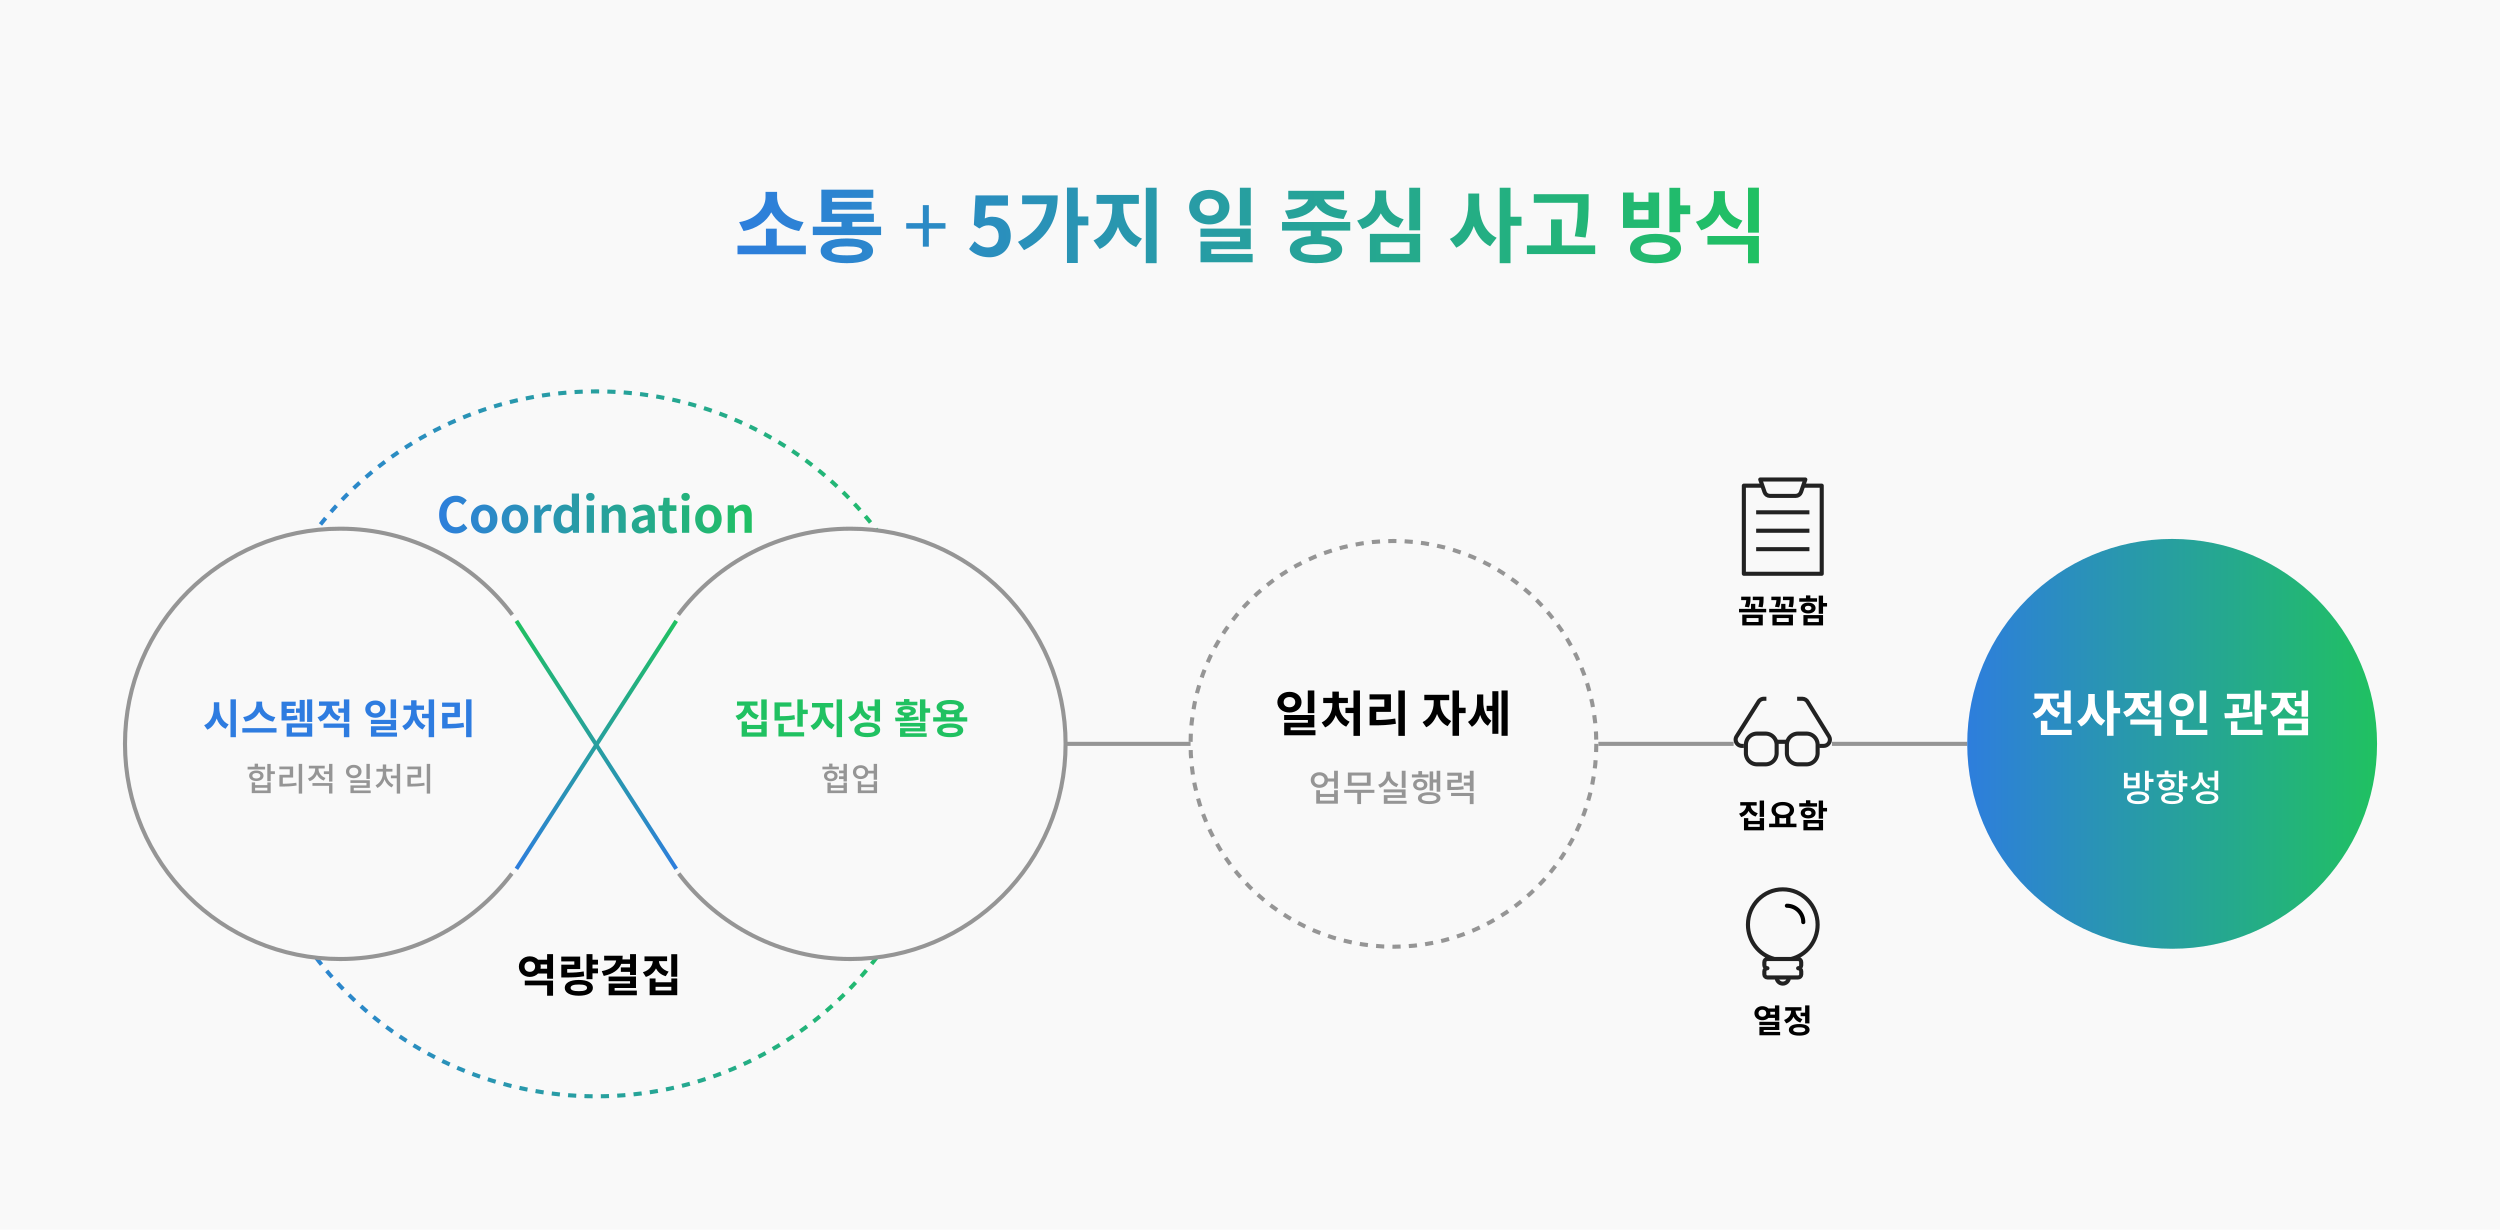
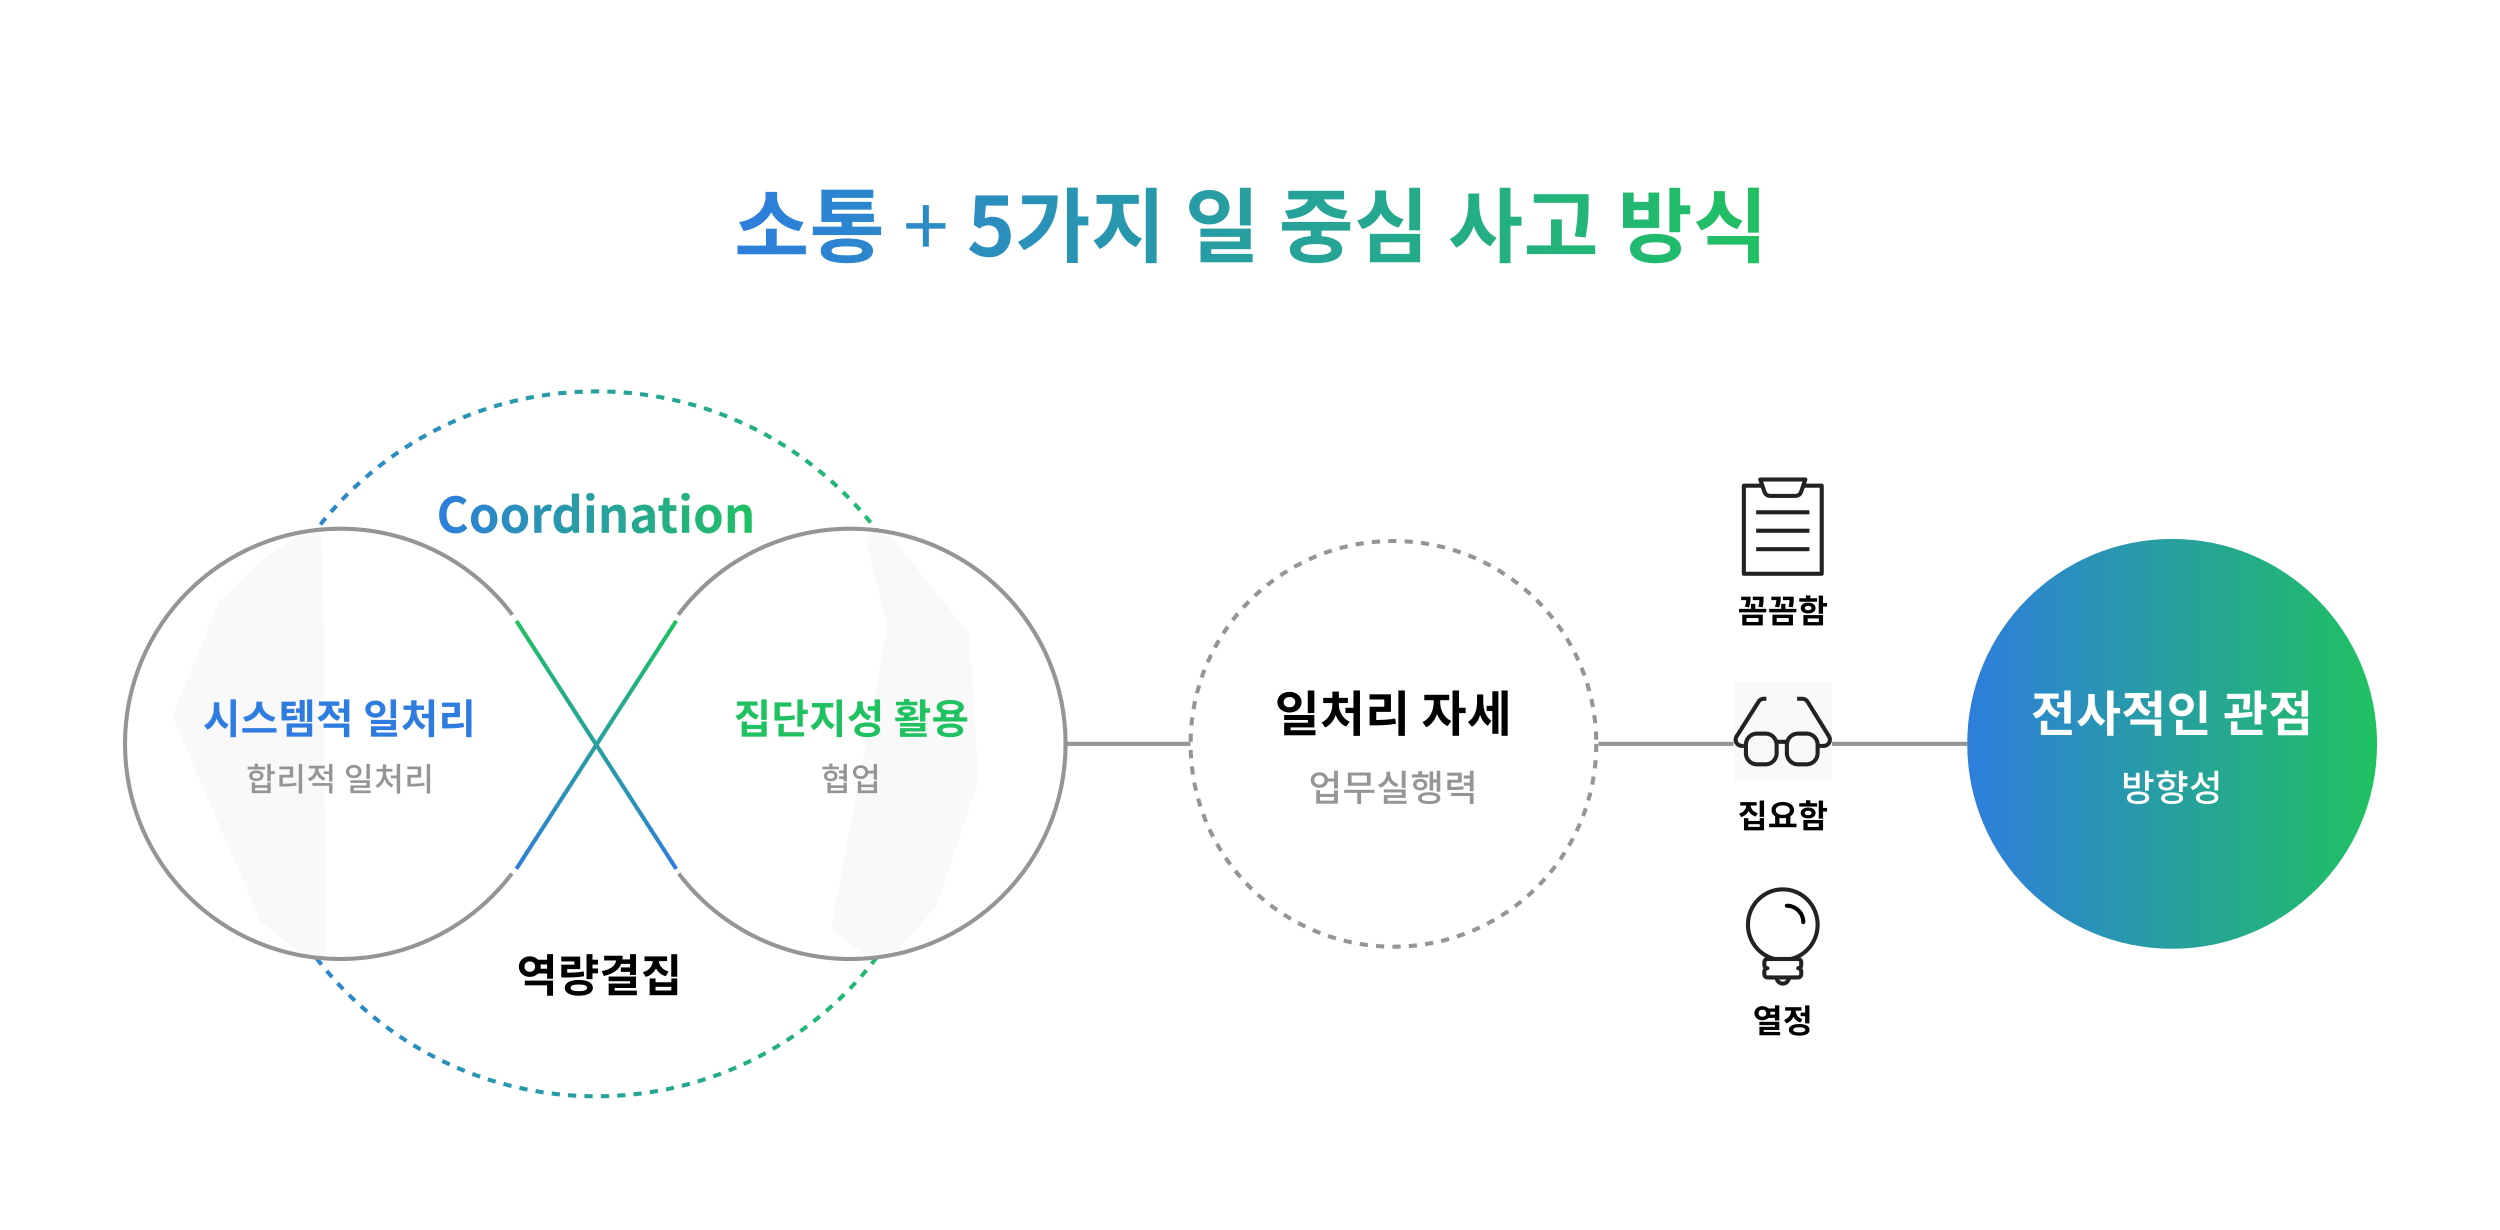
<svg xmlns="http://www.w3.org/2000/svg" width="1220" height="600" viewBox="0 0 1220 600" fill="none">
-   <path fill="#F9F9F9" d="M0 0h1220v600H0z" />
  <path fill="#959595" d="M780 362h180v2H780zM520 362h61v2h-61z" />
  <circle cx="1060" cy="363" r="100" fill="url(#kizntdz7wa)" />
  <path d="M1003.89 342.672h3.45v-5.712h3.17v16.128h-3.17v-7.848h-3.45v-2.568zm1.46 5.088-1.53 2.472c-2.43-.792-4.06-2.376-5.02-4.368-.984 2.184-2.712 3.936-5.28 4.8l-1.608-2.52c3.624-1.176 5.208-4.08 5.208-6.864v-.312h-4.344v-2.52h11.884v2.52h-4.3v.288c0 2.616 1.51 5.328 4.99 6.504zm-6.238 8.4h11.908v2.52h-15.076v-6.936h3.168v4.416zm23.138-17.496v3.216c0 3.984 1.56 7.992 5.11 9.744l-1.92 2.496c-2.31-1.176-3.87-3.312-4.78-5.952-.96 2.808-2.61 5.136-5.11 6.36l-1.9-2.568c3.72-1.752 5.4-5.976 5.4-10.08v-3.216h3.2zm12.38 6.792v2.64h-3.22v10.968h-3.16V336.96h3.16v8.496h3.22zm14.88 1.584-1.54 2.472c-2.42-.792-4.08-2.376-5.01-4.344-.99 2.16-2.72 3.936-5.28 4.776l-1.61-2.496c3.55-1.2 5.16-4.008 5.21-6.744h-4.35v-2.52h11.88v2.52h-4.29c.04 2.52 1.58 5.184 4.99 6.336zm-9.91 6.576v-2.52h15.07v7.992h-3.17v-5.472h-11.9zm11.9-16.632h3.17v13.128h-3.17v-5.328h-3.26v-2.544h3.26v-5.256zm25.13 0v15.864h-3.2v-15.864h3.2zm-14.96 7.008c0 1.776 1.3 2.856 2.93 2.856 1.66 0 2.91-1.08 2.91-2.856 0-1.824-1.25-2.88-2.91-2.88-1.63 0-2.93 1.056-2.93 2.88zm8.93 0c0 3.216-2.61 5.592-6 5.592-3.38 0-6.02-2.376-6.02-5.592 0-3.264 2.64-5.616 6.02-5.616 3.39 0 6 2.352 6 5.616zm-5.52 12.168h12.1v2.52h-15.27v-7.392h3.17v4.872zm32.51-9.72-3.1-.36c.36-2.064.46-3.672.48-4.992h-8.23v-2.52h11.35v1.368c0 1.536 0 3.72-.5 6.504zm1.46.888.2 2.256c-4.56.84-9.7.936-13.49.96l-.29-2.52c1.22 0 2.59 0 4.03-.024v-4.296h3.1v4.176c2.18-.096 4.39-.264 6.45-.552zm-7.2 4.704v4.128h12.27v2.52h-15.43v-6.648h3.16zm11.57-8.352h2.64v2.616h-2.64v7.2h-3.17v-16.56h3.17v6.744zm17.76 3.216-1.54 2.472c-2.42-.792-4.05-2.376-5.01-4.344-.99 2.184-2.71 3.912-5.28 4.776l-1.61-2.52c3.55-1.152 5.14-3.936 5.21-6.672h-4.35v-2.52h11.88v2.52h-4.29c.09 2.544 1.61 5.16 4.99 6.288zm-6.43 6.216v3.216h8.49v-3.216h-8.49zm-3.12 5.688v-8.16h14.71v8.16h-14.71zm11.54-21.84h3.17v12.768h-3.17v-5.088h-3.33v-2.568h3.33v-5.112zM1042.31 383.242v-2.376h-3.98v2.376h3.98zm1.83-6.084v7.56h-7.66v-7.56h1.85v2.25h3.98v-2.25h1.83zm-.77 13.788c2.27 0 3.58-.576 3.58-1.638 0-1.044-1.31-1.62-3.58-1.62s-3.58.576-3.58 1.62c0 1.062 1.31 1.638 3.58 1.638zm0-4.734c3.35 0 5.42 1.17 5.42 3.096 0 1.944-2.07 3.096-5.42 3.096s-5.42-1.152-5.42-3.096c0-1.926 2.07-3.096 5.42-3.096zm5.24-6.12h2.3v1.53h-2.3v4.212h-1.86v-9.702h1.86v3.96zm13.48-2.25v1.476h-9.6v-1.476h3.87v-1.818h1.86v1.818h3.87zm-6.97 5.058c0 .918.87 1.512 2.16 1.512 1.3 0 2.18-.594 2.18-1.512 0-.954-.88-1.53-2.18-1.53-1.29 0-2.16.576-2.16 1.53zm6.1 0c0 1.746-1.58 2.88-3.94 2.88-2.34 0-3.94-1.134-3.94-2.88 0-1.764 1.6-2.898 3.94-2.898 2.36 0 3.94 1.134 3.94 2.898zm-1.24 8.064c2.23 0 3.53-.486 3.53-1.44 0-.936-1.3-1.422-3.53-1.422-2.23 0-3.53.486-3.53 1.422 0 .954 1.3 1.44 3.53 1.44zm0-4.284c3.31 0 5.37 1.062 5.37 2.844 0 1.8-2.06 2.862-5.37 2.862s-5.36-1.062-5.36-2.862c0-1.782 2.05-2.844 5.36-2.844zm7.44-6.408h-2.25v1.962h2.25v1.53h-2.25v2.772h-1.86v-10.404h1.86v2.61h2.25v1.53zm13.23 5.436v-4.824h-3.3v-1.512h3.3v-3.258h1.85v9.594h-1.85zm-1.97-2.106-.99 1.458c-1.74-.63-3-1.854-3.7-3.438-.72 1.8-2.09 3.222-4.05 3.924l-.98-1.494c2.61-.882 4.04-3.078 4.04-5.454v-1.602h1.87v1.512c0 2.25 1.35 4.284 3.81 5.094zm-1.6 7.326c2.31 0 3.64-.594 3.64-1.656 0-1.062-1.33-1.656-3.64-1.656-2.3 0-3.62.594-3.62 1.656 0 1.062 1.32 1.656 3.62 1.656zm0-4.77c3.4 0 5.49 1.152 5.49 3.114s-2.09 3.114-5.49 3.114c-3.38 0-5.47-1.152-5.47-3.114s2.09-3.114 5.47-3.114z" fill="#fff" />
  <path d="M879.839 237H889v43h-38v-43h9.161M857 259h26M857 250h26M857 268h26" stroke="#222" stroke-width="2" stroke-linejoin="round" />
  <path d="M876.27 242h-12.54c-1.183 0-2.241-.733-2.613-1.827L859 234h22l-2.118 6.173c-.371 1.094-1.43 1.827-2.612 1.827z" stroke="#222" stroke-width="2" stroke-linejoin="round" />
  <path d="m860.162 296.368-2.048-.224c.352-1.376.432-2.416.464-3.28h-3.216v-1.68h5.264v.912c0 1.056 0 2.464-.464 4.272zm-6.672 0-2.032-.272c.496-1.376.672-2.432.72-3.232h-2.48v-1.68h4.56v.656c0 .928 0 2.512-.768 4.528zm-1.184 5.264v1.92h5.872v-1.92h-5.872zm-2.08 3.568v-5.232h10.016v5.232h-10.016zm6.336-8.064h5.344v1.68h-13.264v-1.68h5.856v-2.448h2.064v2.448zm18.319-.768-2.048-.224c.352-1.376.432-2.416.464-3.28h-3.216v-1.68h5.264v.912c0 1.056 0 2.464-.464 4.272zm-6.672 0-2.032-.272c.496-1.376.672-2.432.72-3.232h-2.48v-1.68h4.56v.656c0 .928 0 2.512-.768 4.528zm-1.184 5.264v1.92h5.872v-1.92h-5.872zm-2.08 3.568v-5.232h10.016v5.232h-10.016zm6.336-8.064h5.344v1.68h-13.264v-1.68h5.856v-2.448h2.064v2.448zm15.438-5.168v1.664h-8.688v-1.664h3.28v-1.424h2.128v1.424h3.28zm-5.936 4.752c0 .736.656 1.104 1.6 1.104.944 0 1.6-.368 1.6-1.104 0-.72-.656-1.088-1.6-1.088-.944 0-1.6.368-1.6 1.088zm5.216 0c0 1.6-1.488 2.656-3.616 2.656s-3.616-1.056-3.616-2.656c0-1.568 1.488-2.64 3.616-2.64s3.616 1.072 3.616 2.64zm-3.856 5.104v1.728h5.44v-1.728h-5.44zm-2.08 3.376v-5.04h9.584v5.04h-9.584zm11.536-10.928V296h-1.952v3.52h-2.112v-8.864h2.112v3.616h1.952z" fill="#000" />
  <g clip-path="url(#7y451e5n5b)">
    <path fill="#F9F9F9" d="M846 333h48v48h-48z" />
    <path d="M861.545 358h-4.09a5.455 5.455 0 0 0-5.455 5.455v4.09a5.455 5.455 0 0 0 5.455 5.455h4.09a5.455 5.455 0 0 0 5.455-5.455v-4.09a5.455 5.455 0 0 0-5.455-5.455z" stroke="#222" stroke-width="2" stroke-linejoin="round" />
    <path d="M850.999 364h-.892c-2.335 0-3.832-2.449-2.747-4.478l10.698-16.898a3.106 3.106 0 0 1 2.747-1.624H862M877.455 373h4.09a5.455 5.455 0 0 0 5.455-5.455v-4.09a5.455 5.455 0 0 0-5.455-5.455h-4.09a5.455 5.455 0 0 0-5.455 5.455v4.09a5.455 5.455 0 0 0 5.455 5.455z" stroke="#222" stroke-width="2" stroke-linejoin="round" />
    <path d="M877 341h2.512c1.128 0 2.162.623 2.686 1.624l10.45 16.895c1.061 2.031-.403 4.481-2.687 4.481h-2.216M872 362h-5" stroke="#222" stroke-width="2" stroke-linejoin="round" />
  </g>
  <path d="m857.794 396.832-1.024 1.632c-1.664-.48-2.8-1.488-3.472-2.752-.672 1.376-1.856 2.48-3.584 3.008l-1.056-1.664c2.336-.688 3.408-2.288 3.52-3.952h-2.944v-1.664h8.016v1.664h-2.896c.112 1.552 1.2 3.072 3.44 3.728zm.96 6.688v-1.296h-5.6v1.296h5.6zm0-2.912v-1.344h2.096v5.936h-9.792v-5.936h2.096v1.344h5.6zm-.032-9.952h2.128v7.984h-2.128v-7.984zm9.647 8.48v2.816h3.248v-2.816a8.85 8.85 0 0 1-1.632.144 8.675 8.675 0 0 1-1.616-.144zm1.616-6.112c-2.048 0-3.408.832-3.408 2.304 0 1.456 1.36 2.304 3.408 2.304s3.424-.848 3.424-2.304c0-1.472-1.376-2.304-3.424-2.304zm3.728 8.928h2.96v1.712h-13.344v-1.712h2.944v-3.6c-1.12-.688-1.792-1.744-1.776-3.024 0-2.416 2.32-3.968 5.488-3.968 3.184 0 5.504 1.552 5.504 3.968 0 1.28-.672 2.336-1.776 3.024v3.6zm13.006-9.984v1.664h-8.688v-1.664h3.28v-1.424h2.128v1.424h3.28zm-5.936 4.752c0 .736.656 1.104 1.6 1.104.944 0 1.6-.368 1.6-1.104 0-.72-.656-1.088-1.6-1.088-.944 0-1.6.368-1.6 1.088zm5.216 0c0 1.6-1.488 2.656-3.616 2.656s-3.616-1.056-3.616-2.656c0-1.568 1.488-2.64 3.616-2.64s3.616 1.072 3.616 2.64zm-3.856 5.104v1.728h5.44v-1.728h-5.44zm-2.08 3.376v-5.04h9.584v5.04h-9.584zm11.536-10.928V396h-1.952v3.52h-2.112v-8.864h2.112v3.616h1.952z" fill="#000" />
  <path d="M865.75 467.928c-7.338-1.91-12.75-8.661-12.75-16.691 0-9.523 7.607-17.237 17-17.237 9.392 0 17 7.714 17 17.237 0 8.116-5.539 14.939-12.991 16.763M878.986 471v-1.5c0-.819-.669-1.5-1.505-1.5h-14.976c-.822 0-1.505.667-1.505 1.5v1.5c0 .819.669 1.5 1.505 1.5-.822 0-1.505.667-1.505 1.5v1.5c0 .819.669 1.5 1.505 1.5h14.99c.822 0 1.505-.667 1.505-1.5V474c0-.819-.669-1.5-1.505-1.5.822 0 1.505-.667 1.505-1.5h-.014zM873 477c0 1.65-1.35 3-3 3s-3-1.35-3-3" stroke="#222" stroke-width="2" stroke-linejoin="round" />
  <path d="M880 450c0-4.415-3.588-8-8-8" stroke="#000" stroke-width="2" stroke-linecap="round" stroke-linejoin="round" />
  <path d="M858.161 494.464c0 1.056.768 1.696 1.872 1.696s1.888-.64 1.888-1.696c0-1.088-.784-1.712-1.888-1.712-1.104 0-1.872.624-1.872 1.712zm8.016.656v-1.36h-2.336a3.269 3.269 0 0 1 .016 1.36h2.32zm0 1.632h-3.2c-.704.704-1.728 1.12-2.944 1.12-2.208 0-3.872-1.424-3.872-3.408 0-2 1.664-3.44 3.872-3.44 1.2 0 2.224.416 2.928 1.104h3.216v-1.488h2.112v7.376h-2.112v-1.264zm-5.504 6.816h8.032v1.632h-10.112v-4.08h7.6v-.864h-7.632v-1.616h9.728v4h-7.616v.928zm18.015-9.376h2.208v-3.552h2.112v8.768h-2.112v-3.504h-2.208v-1.712zm.88 3.168-1.024 1.648c-1.6-.528-2.704-1.568-3.344-2.864-.64 1.488-1.808 2.688-3.52 3.264l-1.072-1.664c2.336-.816 3.408-2.688 3.472-4.528h-2.896v-1.696h7.92v1.696h-2.864c.064 1.68 1.088 3.408 3.328 4.144zm-1.536 6.432c1.92 0 2.928-.4 2.928-1.232s-1.008-1.232-2.928-1.232c-1.936 0-2.944.4-2.944 1.232s1.008 1.232 2.944 1.232zm0-4.064c3.12 0 5.04 1.04 5.04 2.832 0 1.792-1.92 2.832-5.04 2.832-3.136 0-5.056-1.04-5.056-2.832 0-1.792 1.92-2.832 5.056-2.832z" fill="#000" />
  <circle cx="680" cy="363" r="99" stroke="#959595" stroke-width="2" stroke-dasharray="4 4" />
  <path d="M641.392 336.96v11.064H638.2V336.96h3.192zm-14.976 5.688c0 1.584 1.224 2.496 2.856 2.496s2.808-.912 2.808-2.496c0-1.56-1.176-2.496-2.808-2.496s-2.856.936-2.856 2.496zm8.736 0c0 2.952-2.52 5.064-5.88 5.064-3.384 0-5.928-2.112-5.928-5.064 0-2.928 2.544-5.04 5.928-5.04 3.36 0 5.88 2.112 5.88 5.04zm-5.328 13.704h12.12v2.448H626.68v-6.096h11.568v-1.344h-11.592v-2.424h14.736v6.024h-11.568v1.392zm23.542-13.272v.768c0 3.168 1.704 6.768 5.256 8.352l-1.68 2.424c-2.424-1.08-4.152-3.144-5.112-5.64-.936 2.64-2.664 4.872-5.16 6l-1.68-2.424c3.552-1.656 5.208-5.4 5.208-8.712v-.768h-4.464v-2.52h4.464v-3.072h3.168v3.072h4.392v2.52h-4.392zm7.128-6.12h3.168v22.152h-3.168v-11.136h-3.912v-2.568h3.912v-8.448zm11.11 10.416v3.984c3.36-.024 6.144-.192 9.264-.72l.336 2.568c-3.6.624-6.84.768-10.848.768h-1.992v-9.096h7.176v-3.528h-7.2v-2.52h10.44v8.544h-7.176zm10.8-10.44h3.168v22.176h-3.168v-22.176zm20.412 4.752v1.224c0 3.36 1.752 7.272 5.376 8.952l-1.752 2.496c-2.448-1.128-4.176-3.336-5.16-5.952-.984 2.88-2.76 5.304-5.28 6.504l-1.776-2.52c3.624-1.68 5.424-5.832 5.424-9.48v-1.224h-4.584v-2.616h12.144v2.616h-4.392zm12.408 3.696V348h-3.216v11.064h-3.168V336.96h3.168v8.424h3.216zm8.614-6.504v3.6c0 3.576.96 7.248 3.96 9.24l-1.728 2.448c-1.872-1.152-3.048-3.024-3.744-5.256-.768 2.448-2.064 4.56-4.056 5.76l-1.896-2.376c3.24-1.968 4.416-5.928 4.416-9.696v-3.72h3.048zm4.416 5.544v-7.104h2.952v20.76h-2.952v-11.088h-2.784v-2.568h2.784zm4.488-7.464h3v22.104h-3V336.96z" fill="#000" />
  <path d="M651.046 390.694v-1.8h-6.894v1.8h6.894zm0-3.24v-1.836h1.836v6.57h-10.566v-6.57h1.836v1.836h6.894zm-7.164-4.518c1.404 0 2.448-.918 2.448-2.286 0-1.386-1.044-2.268-2.448-2.268-1.44 0-2.466.882-2.466 2.268 0 1.368 1.026 2.286 2.466 2.286zm7.146-6.804h1.854v8.712h-1.854v-3.456h-3.006c-.324 1.836-1.98 3.078-4.14 3.078-2.448 0-4.248-1.566-4.248-3.816 0-2.232 1.8-3.798 4.248-3.798 2.142 0 3.78 1.206 4.14 3.024h3.006v-3.744zm16.001 5.796v-3.456h-7.434v3.456h7.434zm1.836-4.932v6.426h-11.106v-6.426h11.106zm1.836 8.424v1.494h-6.498v5.472h-1.854v-5.472h-6.39v-1.494h14.742zm15.226-9.288v8.334h-1.872v-8.334h1.872zm-3.51 6.516-.9 1.458c-1.872-.612-3.24-1.854-3.978-3.456-.738 1.746-2.124 3.096-4.086 3.762l-.918-1.476c2.574-.846 4.032-2.952 4.032-5.148v-1.224h1.89v1.224c0 2.106 1.458 4.086 3.96 4.86zm-5.292 8.136h9.288v1.458h-11.106v-4.23h8.784v-1.332h-8.82v-1.44h10.656v4.122h-8.802v1.422zm22.265-8.892v3.924h-1.728v-9.378h1.728v3.924h1.692v-4.248h1.764v10.26h-1.764v-4.482h-1.692zm-2.286-3.942v1.458h-8.1v-1.458h3.15v-1.674h1.818v1.674h3.132zm-5.85 4.968c0 .882.72 1.458 1.818 1.458s1.836-.576 1.836-1.458-.738-1.458-1.836-1.458-1.818.576-1.818 1.458zm5.31 0c0 1.692-1.44 2.808-3.492 2.808-2.034 0-3.474-1.116-3.474-2.808 0-1.674 1.44-2.808 3.474-2.808 2.052 0 3.492 1.134 3.492 2.808zm.882 8.064c2.34 0 3.636-.522 3.636-1.494s-1.296-1.476-3.636-1.476c-2.322 0-3.654.504-3.654 1.476s1.332 1.494 3.654 1.494zm0-4.374c3.42 0 5.49 1.044 5.49 2.88 0 1.836-2.07 2.898-5.49 2.898-3.438 0-5.508-1.062-5.508-2.898s2.07-2.88 5.508-2.88zm16.648-2.952.198 1.494c-1.962.342-3.618.396-6.804.396H706.3v-5.04h5.184v-1.944h-5.22v-1.494h7.056v4.86h-5.202v2.106c2.718 0 4.212-.072 5.976-.378zm-5.976 4.806v-1.512h10.998v5.472h-1.854v-3.96h-9.144zm9.144-12.33h1.854v10.008h-1.854v-2.772h-2.916v-1.494h2.916v-1.908h-2.916v-1.494h2.916v-2.34z" fill="#959595" />
  <circle cx="291" cy="363" r="172" stroke="url(#93imbnr3qc)" stroke-width="2" stroke-dasharray="4 4" />
  <path d="m157.5 258-7 1-22 13.5-21.5 21-23 56L127.5 450l21 16.5 9 1.5 1.5-5-1.5-205zM433 259.5l-6.5-1-4 6 10.5 42-27.5 147 19 14 11-1.5 4-5 17.5-18.5 20.5-61.5-4.5-71.5-40-50z" fill="#F9F9F9" />
  <path d="M331 299.996C350.157 274.495 380.654 258 415.004 258c57.99 0 105 47.01 105 105s-47.01 105-105 105c-34.214 0-64.607-16.365-83.777-41.694" stroke="#959595" stroke-width="2" />
  <path d="m370.34 349.04-1.28 2.04c-2.08-.6-3.5-1.86-4.34-3.44-.84 1.72-2.32 3.1-4.48 3.76l-1.32-2.08c2.92-.86 4.26-2.86 4.4-4.94h-3.68v-2.08h10.02v2.08h-3.62c.14 1.94 1.5 3.84 4.3 4.66zm1.2 8.36v-1.62h-7v1.62h7zm0-3.64v-1.68h2.62v7.42h-12.24v-7.42h2.62v1.68h7zm-.04-12.44h2.66v9.98h-2.66v-9.98zm16.178 7.62.26 2.08c-2.26.5-4.36.6-8.44.6h-1.54v-8.86h8.24v2.1h-5.62v4.64c3.28-.02 5.1-.14 7.1-.56zm-5.16 4.28v4.08h9.9v2.1h-12.54v-6.18h2.64zm9.24-6.9h2.44v2.16h-2.44v6.14h-2.64V341.3h2.64v5.02zm11.019-1.08v1.02c0 3 1.48 6.18 4.56 7.46l-1.44 2.08c-2.14-.92-3.6-2.72-4.42-4.94-.82 2.4-2.3 4.42-4.46 5.4l-1.5-2.1c3.08-1.38 4.58-4.76 4.58-7.9v-1.02h-3.84v-2.18h10.32v2.18h-3.8zm5.5-3.94h2.64v18.42h-2.64V341.3zm18.538 10.8v-5.3h-3.36v-2.14h3.36v-3.36h2.64v10.8h-2.64zm-1.68-2.66-1.38 2.08c-1.94-.66-3.24-1.92-4.02-3.56-.82 1.88-2.28 3.36-4.46 4.1l-1.38-2.12c3.14-1 4.44-3.5 4.44-6.04v-1.64h2.68v1.52c0 2.48 1.2 4.72 4.12 5.66zm-1.9 8.26c2.4 0 3.66-.5 3.66-1.54 0-1.06-1.26-1.56-3.66-1.56-2.42 0-3.68.5-3.68 1.56 0 1.04 1.26 1.54 3.68 1.54zm0-5.14c3.9 0 6.3 1.32 6.3 3.6 0 2.24-2.4 3.56-6.3 3.56-3.92 0-6.32-1.32-6.32-3.56 0-2.28 2.4-3.6 6.32-3.6zm24.45-10.1v1.74h-10.46v-1.74h3.92v-1.3h2.64v1.3h3.9zm-7.22 4.5c0 .54.74.82 2 .82s1.98-.28 1.98-.82c0-.52-.72-.78-1.98-.78s-2 .26-2 .78zm7.68 2.72.18 1.58c-3.86.68-8.12.72-11.3.72l-.26-1.8c1.32 0 2.8 0 4.38-.04v-.84c-1.98-.24-3.18-1.08-3.18-2.34 0-1.5 1.76-2.4 4.5-2.4s4.48.9 4.48 2.4c0 1.26-1.2 2.1-3.16 2.34v.74c1.48-.08 2.96-.2 4.36-.36zm-6.3 7.28v.88h10.38v1.74h-13v-4.24h9.76v-.8h-9.78v-1.74h12.38v4.16h-9.74zm9.74-11.32h2.32v2.16h-2.32v4.34h-2.64v-10.86h2.64v4.36zm12.078 12.1c2.46 0 3.72-.42 3.72-1.36 0-.94-1.26-1.34-3.72-1.34s-3.72.4-3.72 1.34c0 .94 1.26 1.36 3.72 1.36zm0-4.7c3.98 0 6.4 1.2 6.4 3.34 0 2.14-2.42 3.36-6.4 3.36-3.98 0-6.38-1.22-6.38-3.36 0-2.14 2.4-3.34 6.38-3.34zm-1.9-4.54v1.54h3.84v-1.52c-.58.06-1.22.1-1.9.1-.7 0-1.34-.04-1.94-.12zm1.94-4.92c-2.5 0-3.94.5-3.94 1.54 0 1 1.44 1.52 3.94 1.52 2.52 0 3.96-.52 3.96-1.52 0-1.04-1.44-1.54-3.96-1.54zm4.54 6.46h3.78v2.08h-16.64v-2.08h3.74v-2.22c-1.32-.6-2.08-1.52-2.08-2.7 0-2.2 2.6-3.54 6.66-3.54 4.08 0 6.68 1.34 6.68 3.54 0 1.2-.78 2.12-2.14 2.72v2.2z" fill="#20C161" />
  <path d="M409.364 374.128v1.312h-8.016v-1.312h3.248v-1.488h1.648v1.488h3.12zm-5.728 4.512c0 .848.72 1.376 1.776 1.376 1.072 0 1.792-.528 1.792-1.376 0-.848-.72-1.376-1.792-1.376-1.056 0-1.776.528-1.776 1.376zm5.104 0c0 1.568-1.36 2.608-3.328 2.608-1.952 0-3.312-1.04-3.312-2.608s1.36-2.608 3.312-2.608c1.968 0 3.328 1.04 3.328 2.608zm2.912 7.12v-1.264h-6.224v1.264h6.224zm0-2.512v-1.312h1.632v5.12h-9.488v-5.12h1.632v1.312h6.224zm-.016-10.48h1.648v8.592h-1.648v-1.168h-2.208v-1.344h2.208v-1.488h-2.176v-1.344h2.176v-3.248zm14.735 12.96v-1.6h-6.128v1.6h6.128zm0-2.88v-1.632h1.632v5.84h-9.392v-5.84h1.632v1.632h6.128zm-6.368-4.016c1.248 0 2.176-.816 2.176-2.032 0-1.232-.928-2.016-2.176-2.016-1.28 0-2.192.784-2.192 2.016 0 1.216.912 2.032 2.192 2.032zm6.352-6.048h1.648v7.744h-1.648v-3.072h-2.672c-.288 1.632-1.76 2.736-3.68 2.736-2.176 0-3.776-1.392-3.776-3.392 0-1.984 1.6-3.376 3.776-3.376 1.904 0 3.36 1.072 3.68 2.688h2.672v-3.328z" fill="#959595" />
  <path d="M222.432 260.336c-4.488 0-8.136-3.216-8.136-9.144 0-5.856 3.768-9.288 8.256-9.288 2.256 0 4.056 1.08 5.208 2.28l-1.848 2.256c-.912-.864-1.944-1.488-3.288-1.488-2.688 0-4.704 2.304-4.704 6.12 0 3.864 1.824 6.192 4.632 6.192 1.536 0 2.712-.72 3.672-1.752l1.872 2.208c-1.464 1.704-3.36 2.616-5.664 2.616zm13.853 0c-3.36 0-6.456-2.592-6.456-7.056s3.096-7.056 6.456-7.056c3.36 0 6.456 2.592 6.456 7.056s-3.096 7.056-6.456 7.056zm0-2.88c1.824 0 2.856-1.632 2.856-4.176 0-2.52-1.032-4.176-2.856-4.176-1.824 0-2.856 1.656-2.856 4.176 0 2.544 1.032 4.176 2.856 4.176zm15.024 2.88c-3.36 0-6.456-2.592-6.456-7.056s3.096-7.056 6.456-7.056c3.36 0 6.456 2.592 6.456 7.056s-3.096 7.056-6.456 7.056zm0-2.88c1.824 0 2.856-1.632 2.856-4.176 0-2.52-1.032-4.176-2.856-4.176-1.824 0-2.856 1.656-2.856 4.176 0 2.544 1.032 4.176 2.856 4.176zm9.407 2.544v-13.44h2.88l.264 2.376h.072c.984-1.752 2.424-2.712 3.816-2.712.744 0 1.176.12 1.584.288l-.6 3.048a4.49 4.49 0 0 0-1.416-.216c-1.056 0-2.328.696-3.072 2.64V260h-3.528zm14.9.336c-3.336 0-5.496-2.64-5.496-7.056 0-4.368 2.736-7.056 5.64-7.056 1.512 0 2.448.576 3.408 1.464l-.12-2.112v-4.728h3.504V260h-2.856l-.264-1.392h-.096c-.984.96-2.328 1.728-3.72 1.728zm.912-2.904c.936 0 1.728-.384 2.52-1.392v-5.904c-.816-.744-1.68-1.008-2.52-1.008-1.512 0-2.784 1.44-2.784 4.128 0 2.784 1.008 4.176 2.784 4.176zm9.806 2.568v-13.44h3.528V260h-3.528zm1.776-15.6c-1.224 0-2.064-.768-2.064-1.944 0-1.152.84-1.92 2.064-1.92 1.2 0 2.04.768 2.04 1.92 0 1.176-.84 1.944-2.04 1.944zm5.513 15.6v-13.44h2.88l.264 1.776h.072c1.176-1.152 2.544-2.112 4.368-2.112 2.904 0 4.152 2.016 4.152 5.4V260h-3.528v-7.944c0-2.088-.576-2.808-1.896-2.808-1.104 0-1.8.528-2.784 1.512V260h-3.528zm18.687.336c-2.4 0-3.984-1.704-3.984-3.984 0-2.88 2.328-4.392 7.752-4.968-.072-1.32-.648-2.328-2.304-2.328-1.248 0-2.448.552-3.696 1.272L308.806 248c1.584-.984 3.504-1.776 5.616-1.776 3.408 0 5.16 2.04 5.16 5.928V260h-2.88l-.24-1.44h-.096c-1.176 1.008-2.52 1.776-4.056 1.776zm1.152-2.76c1.008 0 1.752-.48 2.616-1.32v-2.712c-3.288.408-4.392 1.32-4.392 2.52 0 1.056.744 1.512 1.776 1.512zm14.19 2.76c-3.192 0-4.416-2.04-4.416-5.04v-5.952h-1.896v-2.616l2.088-.168.408-3.624h2.928v3.624h3.312v2.784h-3.312v5.952c0 1.536.624 2.256 1.824 2.256.432 0 .96-.144 1.32-.288l.576 2.568c-.72.24-1.656.504-2.832.504zm5.158-.336v-13.44h3.528V260h-3.528zm1.776-15.6c-1.224 0-2.064-.768-2.064-1.944 0-1.152.84-1.92 2.064-1.92 1.2 0 2.04.768 2.04 1.92 0 1.176-.84 1.944-2.04 1.944zm11.129 15.936c-3.36 0-6.456-2.592-6.456-7.056s3.096-7.056 6.456-7.056c3.36 0 6.456 2.592 6.456 7.056s-3.096 7.056-6.456 7.056zm0-2.88c1.824 0 2.856-1.632 2.856-4.176 0-2.52-1.032-4.176-2.856-4.176-1.824 0-2.856 1.656-2.856 4.176 0 2.544 1.032 4.176 2.856 4.176zm9.408 2.544v-13.44h2.88l.264 1.776h.072c1.176-1.152 2.544-2.112 4.368-2.112 2.904 0 4.152 2.016 4.152 5.4V260h-3.528v-7.944c0-2.088-.576-2.808-1.896-2.808-1.104 0-1.8.528-2.784 1.512V260h-3.528z" fill="url(#vk7yd5kahd)" />
  <path d="M250.004 299.996C230.848 274.495 200.35 258 166 258c-57.99 0-105 47.01-105 105s47.01 105 105 105c34.215 0 64.607-16.365 83.777-41.694" stroke="#959595" stroke-width="2" />
  <path d="M107 342.72v2.68c0 3.42 1.46 6.78 4.58 8.12l-1.5 2.14c-2.12-.96-3.54-2.78-4.36-5.04-.82 2.46-2.32 4.44-4.52 5.48l-1.58-2.18c3.22-1.38 4.74-4.94 4.74-8.52v-2.68H107zm5.48-1.44h2.64v18.48h-2.64v-18.48zm21.878 8.68-1.12 2.22c-3.2-.64-5.56-2.42-6.74-4.76-1.18 2.34-3.52 4.14-6.72 4.76l-1.12-2.22c4.14-.7 6.44-3.62 6.44-6.26v-1.32h2.82v1.32c0 2.7 2.28 5.56 6.44 6.26zm-16.1 5.38h16.68v2.14h-16.68v-2.14zm27.979-3.18v-4.32h-1.8v-2.12h1.8v-4.14h2.46v10.58h-2.46zm-1.28-3.06.22 2.08c-2.08.38-3.82.42-6.54.42h-1.26v-9.2h6.92v2.08h-4.38v1.46h3.74v2h-3.74v1.58c1.94-.02 3.38-.12 5.04-.42zm-2.48 5.98v2.36h7.3v-2.36h-7.3zm-2.6 4.42v-6.48h12.48v6.48h-12.48zm9.98-18.18h2.5v10.98h-2.5v-10.98zm16.298 8.38-1.28 2.06c-2.02-.66-3.4-1.98-4.18-3.62-.82 1.8-2.26 3.28-4.4 3.98l-1.34-2.08c2.96-1 4.3-3.34 4.34-5.62h-3.62v-2.1h9.9v2.1h-3.58c.04 2.1 1.32 4.32 4.16 5.28zm-8.26 5.48v-2.1h12.56v6.66h-2.64v-4.56h-9.92zm9.92-13.86h2.64v10.94h-2.64v-4.44h-2.72v-2.12h2.72v-4.38zm25.47-.02v9.22h-2.66v-9.22h2.66zm-12.48 4.74c0 1.32 1.02 2.08 2.38 2.08 1.36 0 2.34-.76 2.34-2.08 0-1.3-.98-2.08-2.34-2.08-1.36 0-2.38.78-2.38 2.08zm7.28 0c0 2.46-2.1 4.22-4.9 4.22-2.82 0-4.94-1.76-4.94-4.22 0-2.44 2.12-4.2 4.94-4.2 2.8 0 4.9 1.76 4.9 4.2zm-4.44 11.42h10.1v2.04h-12.72v-5.08h9.64v-1.12h-9.66v-2.02h12.28v5.02h-9.64v1.16zm19.618-11.06v.64c0 2.64 1.42 5.64 4.38 6.96l-1.4 2.02c-2.02-.9-3.46-2.62-4.26-4.7-.78 2.2-2.22 4.06-4.3 5l-1.4-2.02c2.96-1.38 4.34-4.5 4.34-7.26v-.64h-3.72v-2.1h3.72v-2.56h2.64v2.56h3.66v2.1h-3.66zm5.94-5.1h2.64v18.46h-2.64v-9.28h-3.26v-2.14h3.26v-7.04zm9.259 8.68v3.32c2.8-.02 5.12-.16 7.72-.6l.28 2.14c-3 .52-5.7.64-9.04.64h-1.66v-7.58h5.98v-2.94h-6v-2.1h8.7v7.12h-5.98zm9-8.7h2.64v18.48h-2.64v-18.48z" fill="#2E7CE0" />
  <path d="M129.36 374.16v1.328h-8.528v-1.328h3.44v-1.504h1.648v1.504h3.44zm-6.192 4.4c0 .832.768 1.328 1.92 1.328s1.936-.496 1.936-1.328c0-.816-.784-1.312-1.936-1.312s-1.92.496-1.92 1.312zm5.424 0c0 1.536-1.408 2.56-3.504 2.56-2.08 0-3.504-1.024-3.504-2.56 0-1.52 1.424-2.544 3.504-2.544 2.096 0 3.504 1.024 3.504 2.544zm1.872 7.184v-1.328h-5.968v1.328h5.968zm0-2.608v-1.328h1.632v5.248h-9.232v-5.248h1.632v1.328h5.968zm3.68-6.752v1.36h-2.048v3.472h-1.648v-8.432h1.648v3.6h2.048zm3.871 3.04v3.04c2.288-.016 4.288-.128 6.576-.496l.176 1.344c-2.48.432-4.64.512-7.184.512h-1.232v-5.728h5.04v-2.688h-5.072v-1.344h6.736v5.36h-5.04zm7.776-6.672h1.664v14.512h-1.664v-14.512zm13.054 6.88-.815 1.28a5.718 5.718 0 0 1-3.376-3.088c-.64 1.552-1.856 2.8-3.568 3.392l-.848-1.296c2.24-.768 3.552-2.672 3.552-4.624v-.288h-3.056v-1.328h7.728v1.328h-3.008v.272c0 1.792 1.232 3.6 3.391 4.352zm-6.367 3.824v-1.328h9.744v5.104h-1.648v-3.776h-8.096zm8.096-10.688h1.648v8.64h-1.648v-3.648h-2.528v-1.36h2.528v-3.632zm19.896 0v7.344h-1.648v-7.344h1.648zm-10.032 3.744c0 1.152.928 1.904 2.176 1.904 1.264 0 2.208-.752 2.208-1.904s-.944-1.904-2.208-1.904c-1.248 0-2.176.752-2.176 1.904zm5.984 0c0 1.904-1.616 3.248-3.808 3.248-2.176 0-3.776-1.344-3.776-3.248 0-1.904 1.6-3.264 3.776-3.264 2.192 0 3.808 1.36 3.808 3.264zm-3.776 9.248h8.256v1.296h-9.872v-3.792h7.808v-1.2h-7.84v-1.296h9.472v3.712h-7.824v1.28zm15.807-9.216v.832c0 2.256 1.376 4.608 3.568 5.616l-.864 1.264c-1.632-.752-2.864-2.224-3.504-4-.624 1.888-1.824 3.472-3.488 4.256l-.912-1.28c2.208-1.04 3.568-3.488 3.568-5.856v-.832h-3.12v-1.328h3.104v-2.144h1.664v2.144h3.04v1.328h-3.056zm5.168-3.792h1.648v14.512h-1.648v-7.456h-2.864v-1.344h2.864v-5.712zm6.863 6.672v3.04c2.288-.016 4.288-.128 6.576-.496l.176 1.344c-2.48.432-4.64.512-7.184.512h-1.232v-5.728h5.04v-2.688h-5.072v-1.344h6.736v5.36h-5.04zm7.776-6.672h1.664v14.512h-1.664v-14.512z" fill="#959595" />
  <path d="M256.092 480.832v-2.288h13.794v7.37h-2.904v-5.082h-10.89zm7.678-8.074h3.212v-2.09h-3.212c.066.33.11.66.11 1.034 0 .352-.044.704-.11 1.056zm-5.236 1.496c1.496 0 2.596-.946 2.596-2.552 0-1.584-1.1-2.53-2.596-2.53-1.474 0-2.574.946-2.574 2.53 0 1.606 1.1 2.552 2.574 2.552zm8.448-8.624h2.904v11.99h-2.904v-2.552h-4.4c-.968 1.034-2.42 1.672-4.048 1.672-2.992 0-5.324-2.112-5.324-5.038 0-2.904 2.332-5.016 5.324-5.016 1.65 0 3.102.638 4.07 1.672h4.378v-2.728zm6.928 5.126h6.358v-1.606h-6.38v-2.332h9.24v6.094h-6.336v1.76c3.3-.022 5.522-.154 8.052-.616l.242 2.332c-2.816.528-5.39.616-9.438.616h-1.738v-6.248zm8.558 12.936c2.64 0 4.004-.506 4.004-1.628 0-1.122-1.364-1.628-4.004-1.628-2.64 0-4.004.506-4.004 1.628 0 1.122 1.364 1.628 4.004 1.628zm0-5.478c4.224 0 6.864 1.408 6.864 3.85 0 2.42-2.64 3.85-6.864 3.85s-6.864-1.43-6.864-3.85c0-2.442 2.64-3.85 6.864-3.85zm9.35-7.502h-2.684v1.914h2.684v2.354h-2.684v2.86h-2.904v-12.21h2.904v2.728h2.684v2.354zm15.641-.352h-4.29c-1.232 3.014-4.092 4.928-8.536 5.896l-.968-2.332c4.598-.902 6.666-2.838 7.018-5.214h-5.852v-2.31h9.042c0 .616-.044 1.21-.132 1.782h3.718v-2.552h2.904v10.164h-2.904v-1.518h-4.488v-2.178h4.488v-1.738zm-7.524 13.046h10.846v2.288h-13.75v-5.72h10.428v-1.144h-10.45v-2.288h13.354v5.588h-10.428v1.276zm26.354-9.262-1.408 2.244c-2.288-.66-3.85-2.046-4.774-3.784-.924 1.892-2.552 3.41-4.928 4.136l-1.452-2.288c3.212-.946 4.686-3.146 4.84-5.434h-4.048v-2.288h11.022v2.288h-3.982c.154 2.134 1.65 4.224 4.73 5.126zm1.32 9.196v-1.782h-7.7v1.782h7.7zm0-4.004v-1.848h2.882v8.162h-13.464v-8.162h2.882v1.848h7.7zm-.044-13.684h2.926v10.978h-2.926v-10.978z" fill="#000" />
  <path d="m252 303 78 121" stroke="url(#nfvtj86hve)" stroke-width="2" />
  <path d="m330 303-78 121" stroke="url(#xhbwzy0xmf)" stroke-width="2" />
  <path d="m392.136 108.4-2.16 4.36c-6.48-1.16-11.2-4.6-13.6-9.16-2.4 4.52-7.08 8-13.52 9.16l-2.16-4.36c8.32-1.36 12.88-7 12.88-12.12v-2.64h5.64v2.64c0 5.24 4.52 10.76 12.92 12.12zm-13.08 11.44h14.2v4.24h-33.36v-4.24h13.88v-8.24h5.28v8.24zm34.197 4.76c5.12 0 7.48-.68 7.48-2.2s-2.36-2.16-7.48-2.16c-5.08 0-7.44.64-7.44 2.16s2.36 2.2 7.44 2.2zm0-8.24c8.12 0 12.8 2.08 12.8 6.04 0 3.92-4.68 6.04-12.8 6.04-8.08 0-12.76-2.12-12.76-6.04 0-3.96 4.68-6.04 12.76-6.04zm2.68-5.76h14.04v4.12h-33.32v-4.12h14v-2.28h-9.84V92.56h25.36v4h-20.12v1.92h19.28v3.84h-19.28v2h20.4v4h-10.52v2.28zm34.422 9.76v-8.76h-8.12v-2.72h8.12v-8.76h2.92v8.76h8.12v2.72h-8.12v8.76h-2.92zm32.533 5.2c-4.68 0-7.8-1.84-10-4.04l2.72-3.76c1.68 1.64 3.76 3 6.52 3 3.08 0 5.24-1.96 5.24-5.44 0-3.44-2-5.36-5-5.36-1.76 0-2.72.44-4.44 1.56l-2.68-1.76.8-14.4h15.84v4.96h-10.76l-.56 6.28c1.2-.56 2.2-.84 3.56-.84 4.96 0 9.12 2.96 9.12 9.4 0 6.6-4.88 10.4-10.36 10.4zm15.914-30.2h17.36c0 11.04-4.2 20.52-16.44 26.72l-2.96-4.04c8.56-4.4 13.12-10.24 14.08-18.4h-12.04v-4.28zm32.32 10.28V110h-5.16v18.36h-5.28v-36.8h5.28v14.08h5.16zm17.037-6.16v2.04c0 6 2.96 12.36 9.12 14.92l-2.88 4.16c-4.28-1.84-7.2-5.44-8.84-9.88-1.64 4.8-4.6 8.84-8.92 10.8l-3-4.2c6.16-2.76 9.16-9.52 9.16-15.8v-2.04h-7.68v-4.36h20.64v4.36h-7.6zm11-7.88h5.28v36.84h-5.28V91.6zm51.22 0v18.44h-5.32V91.6h5.32zm-24.96 9.48c0 2.64 2.04 4.16 4.76 4.16 2.72 0 4.68-1.52 4.68-4.16 0-2.6-1.96-4.16-4.68-4.16-2.72 0-4.76 1.56-4.76 4.16zm14.56 0c0 4.92-4.2 8.44-9.8 8.44-5.64 0-9.88-3.52-9.88-8.44 0-4.88 4.24-8.4 9.88-8.4 5.6 0 9.8 3.52 9.8 8.4zm-8.88 22.84h20.2V128h-25.44v-10.16h19.28v-2.24h-19.32v-4.04h24.56v10.04h-19.28v2.32zm37.739-17.04-1.76-4.08c6.84-.6 10.44-3 11.36-5.48h-9.76v-4.2h27.24v4.2h-9.8c.92 2.48 4.52 4.88 11.4 5.48l-1.84 4.08c-6.92-.6-11.44-3.2-13.4-6.68-1.96 3.48-6.48 6.08-13.44 6.68zm20.8 14.92c0-1.88-2.52-2.68-7.44-2.68s-7.44.8-7.44 2.68c0 1.84 2.52 2.64 7.44 2.64s7.44-.8 7.44-2.64zm9.28-9.28h-14v2.72c6.32.52 10.08 2.8 10.08 6.56 0 4.24-4.84 6.64-12.8 6.64-7.96 0-12.76-2.4-12.76-6.64 0-3.8 3.8-6.08 10.2-6.6v-2.68h-14v-4.2h33.28v4.2zm26.077-5.52-2.52 4.12c-4.16-1.24-7-3.76-8.64-7-1.68 3.52-4.68 6.32-9 7.68l-2.56-4.16c6.16-1.92 8.8-6.6 8.8-11.12v-3.56h5.36v3.56c0 4.44 2.6 8.76 8.56 10.48zm-11.28 11.24v5.64h14.16v-5.64h-14.16zm-5.2 9.76v-13.88h24.52V128h-24.52zm19.2-36.4h5.32v20.8h-5.32V91.6zm34.139 2.84v5.36c0 6.64 2.6 13.32 8.52 16.24l-3.2 4.16c-3.84-1.96-6.44-5.52-7.96-9.92-1.6 4.68-4.36 8.56-8.52 10.6l-3.16-4.28c6.2-2.92 9-9.96 9-16.8v-5.36h5.32zm20.64 11.32v4.4h-5.36v18.28h-5.28V91.6h5.28v14.16h5.36zm31.277 10.16-5.28-.6c1.4-6.96 1.48-12.08 1.48-16.36h-21.48v-4.2h26.76v3.52c0 4.6 0 9.8-1.48 17.64zm-11.6 3.84h16.28V124h-33.32v-4.24h11.76v-12.68h5.28v12.68zm42.299-12.64v-4.56h-7.24v4.56h7.24zm5.2-13.16v17.28h-17.64V93.96h5.2v4.56h7.24v-4.56h5.2zm-1.8 30.44c4.72 0 7.24-1 7.24-3.08s-2.52-3.08-7.24-3.08c-4.68 0-7.2 1-7.2 3.08s2.52 3.08 7.2 3.08zm0-10.28c7.68 0 12.48 2.68 12.48 7.2 0 4.48-4.8 7.16-12.48 7.16-7.64 0-12.44-2.68-12.44-7.16 0-4.52 4.8-7.2 12.44-7.2zm12.08-13.92h4.88v4.32h-4.88v8.8h-5.28V91.64h5.28v8.56zm30.357 7.44-2.56 4.16c-4.12-1.32-6.96-3.92-8.6-7.24-1.68 3.56-4.64 6.44-8.96 7.84l-2.6-4.16c6.16-1.96 8.8-6.76 8.8-11.44v-3.52h5.36v3.52c0 4.6 2.6 9 8.56 10.84zm-17.08 11.72v-4.2h25.12v13.32h-5.32v-9.12h-19.8zm19.8-27.76h5.32v21.96h-5.32V91.6z" fill="url(#bjlt4gbb9g)" />
  <defs>
    <linearGradient id="kizntdz7wa" x1="954.567" y1="463" x2="1160" y2="463" gradientUnits="userSpaceOnUse">
      <stop stop-color="#2E7CE0" />
      <stop offset="1" stop-color="#20C161" />
    </linearGradient>
    <linearGradient id="93imbnr3qc" x1="108.601" y1="536" x2="464" y2="536" gradientUnits="userSpaceOnUse">
      <stop stop-color="#2E7CE0" />
      <stop offset="1" stop-color="#20C161" />
    </linearGradient>
    <linearGradient id="vk7yd5kahd" x1="208.762" y1="268" x2="369" y2="268" gradientUnits="userSpaceOnUse">
      <stop stop-color="#2E7CE0" />
      <stop offset="1" stop-color="#20C161" />
    </linearGradient>
    <linearGradient id="nfvtj86hve" x1="332.119" y1="424" x2="252" y2="424" gradientUnits="userSpaceOnUse">
      <stop stop-color="#2E7CE0" />
      <stop offset="1" stop-color="#20C161" />
    </linearGradient>
    <linearGradient id="xhbwzy0xmf" x1="249.881" y1="424" x2="330" y2="424" gradientUnits="userSpaceOnUse">
      <stop stop-color="#2E7CE0" />
      <stop offset="1" stop-color="#20C161" />
    </linearGradient>
    <linearGradient id="bjlt4gbb9g" x1="344.281" y1="136" x2="863" y2="136" gradientUnits="userSpaceOnUse">
      <stop stop-color="#2E7CE0" />
      <stop offset="1" stop-color="#20C161" />
    </linearGradient>
    <clipPath id="7y451e5n5b">
      <path fill="#fff" transform="translate(846 333)" d="M0 0h48v48H0z" />
    </clipPath>
  </defs>
</svg>